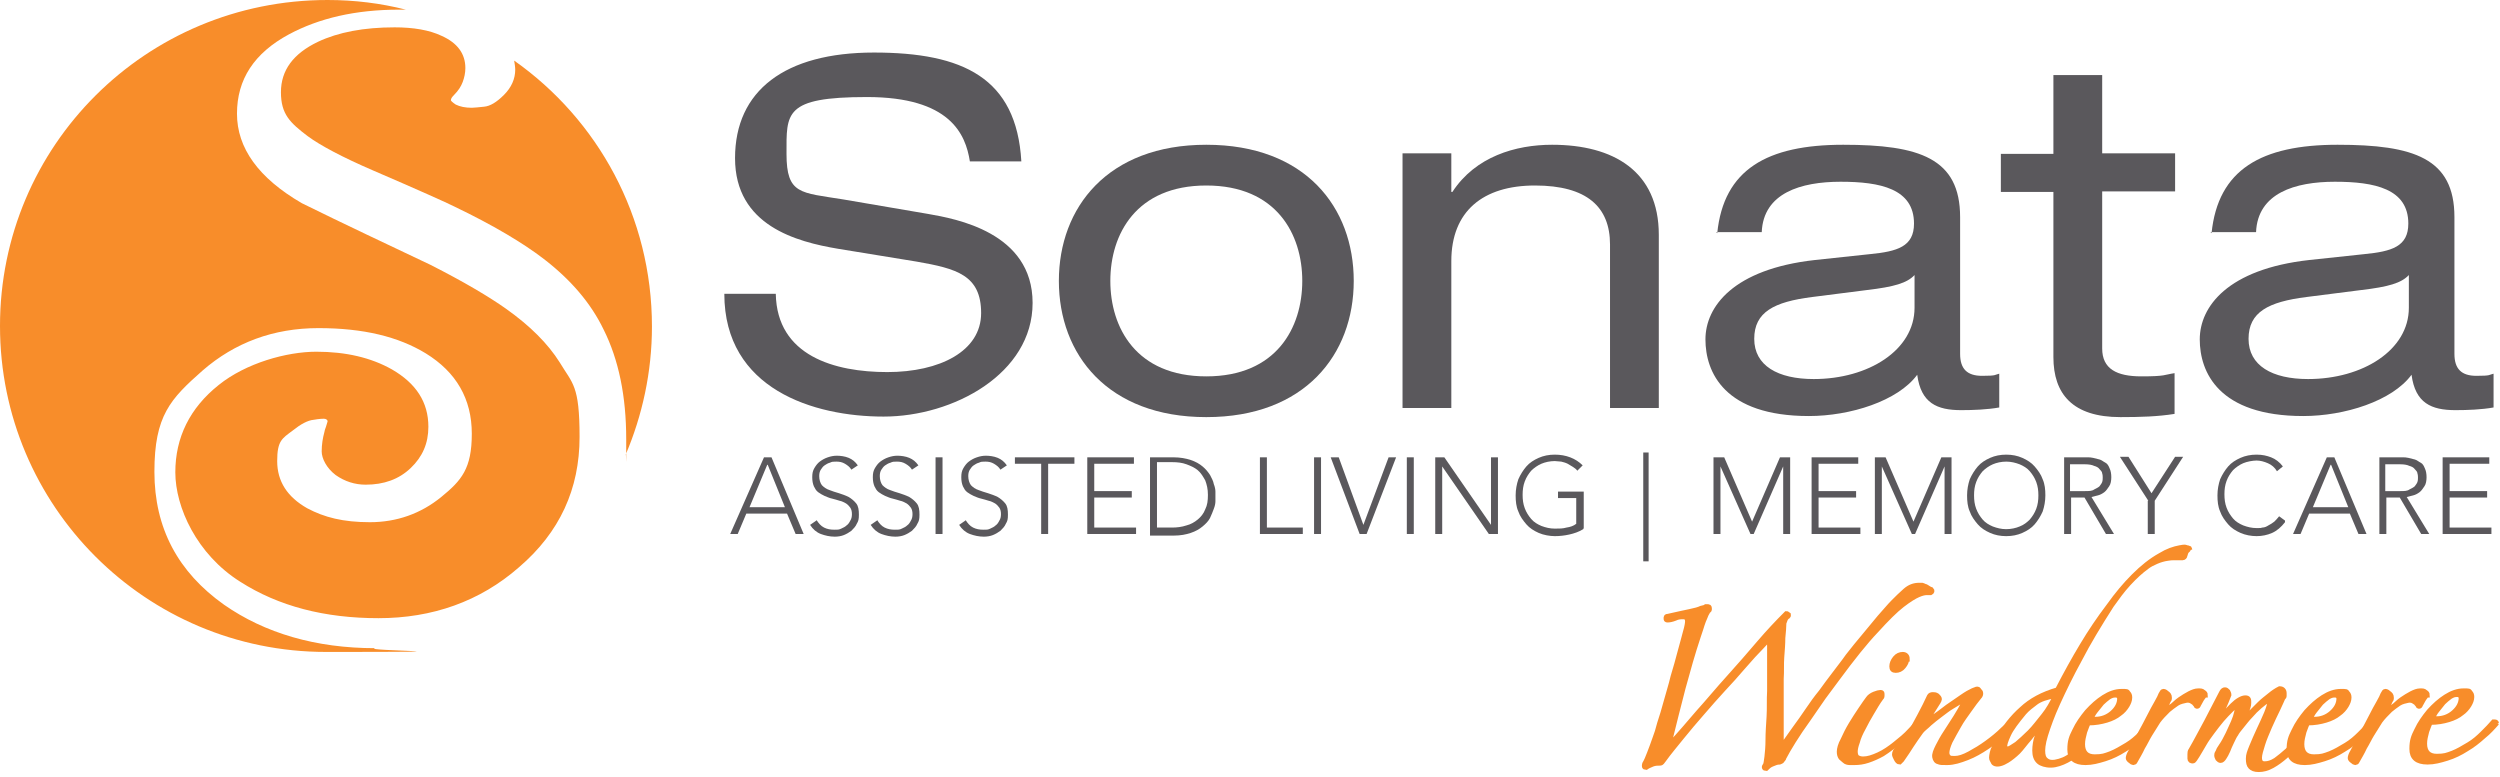
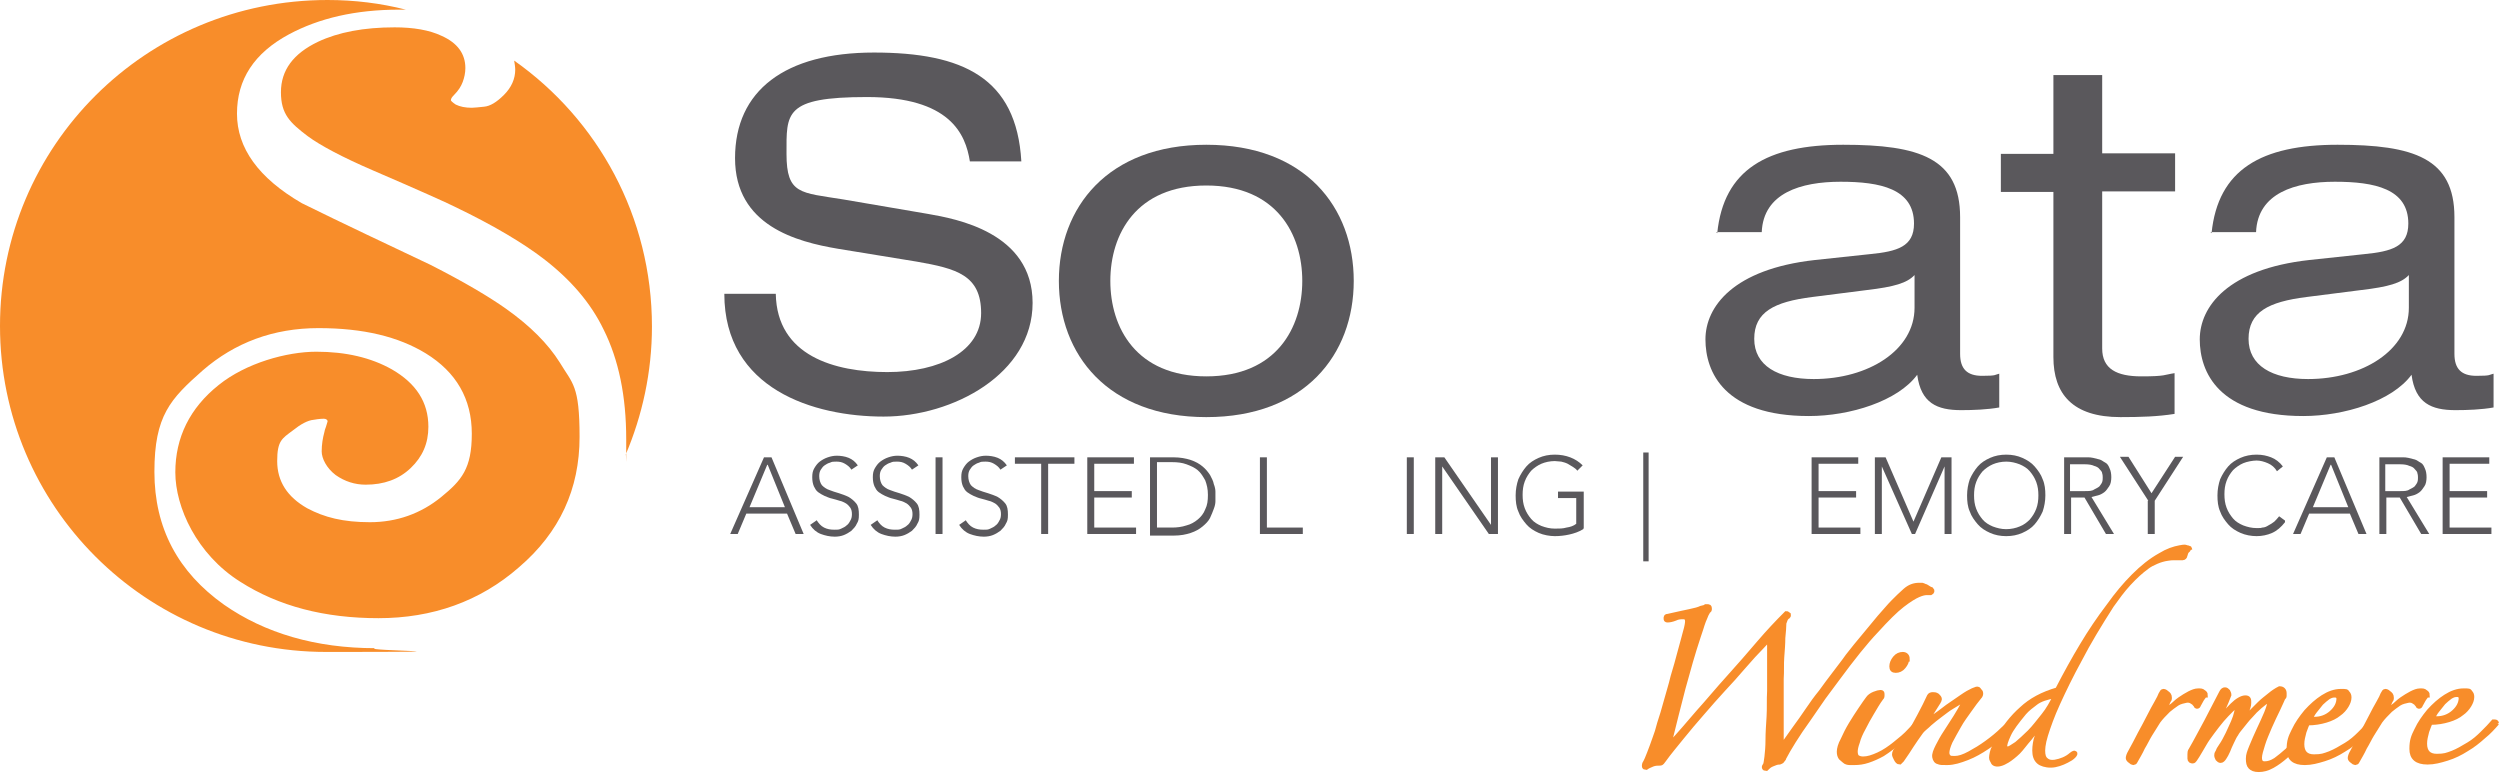
<svg xmlns="http://www.w3.org/2000/svg" version="1.1" viewBox="0 0 466.3 144.9">
  <defs>
    <style>
      .cls-1 {
        fill: #5a585c;
      }

      .cls-2, .cls-3 {
        fill: #f88d2a;
      }

      .cls-3 {
        stroke: #f88d2a;
      }
    </style>
  </defs>
  <g>
    <g id="Layer_1">
      <g>
        <g>
          <g>
            <path class="cls-1" d="M142.5,85.3h1.4l6,14.3h-1.5l-1.6-3.8h-7.6l-1.6,3.8h-1.4l6.3-14.3ZM143.1,86.7l-3.3,7.9h6.6l-3.2-7.9Z" />
            <path class="cls-1" d="M152.3,97c.4.6.8,1.1,1.4,1.4.6.3,1.2.4,1.9.4s.9,0,1.3-.2.7-.3,1-.6c.3-.2.5-.5.7-.9.2-.3.3-.7.3-1.2s-.1-.9-.3-1.2-.5-.6-.8-.8c-.4-.2-.7-.4-1.2-.5-.4-.1-.9-.3-1.4-.4-.5-.1-.9-.3-1.4-.5-.4-.2-.8-.4-1.2-.7-.4-.3-.6-.7-.8-1.1-.2-.5-.3-1-.3-1.7s.1-1.2.4-1.7.6-.9,1-1.2c.4-.3.9-.6,1.5-.8.6-.2,1.1-.3,1.7-.3s1.5.1,2.2.4c.7.3,1.2.7,1.7,1.4l-1.2.8c-.3-.5-.7-.8-1.2-1.1s-1-.4-1.6-.4-.8,0-1.2.2c-.4.1-.7.3-1,.5-.3.2-.5.5-.7.8-.2.3-.3.7-.3,1.2,0,.7.2,1.3.5,1.7.4.4.8.7,1.4.9.5.2,1.1.4,1.8.6.6.2,1.2.4,1.8.7.5.3,1,.7,1.4,1.2.4.5.5,1.2.5,2.1s-.1,1.2-.4,1.7c-.2.5-.6.9-1,1.3-.4.3-.9.6-1.4.8-.5.2-1.1.3-1.7.3-.9,0-1.8-.2-2.6-.5-.8-.3-1.5-.9-2-1.7l1.3-.9Z" />
            <path class="cls-1" d="M163.6,97c.4.6.8,1.1,1.4,1.4.6.3,1.2.4,1.9.4s.9,0,1.3-.2.7-.3,1-.6c.3-.2.5-.5.7-.9.2-.3.3-.7.3-1.2s-.1-.9-.3-1.2-.5-.6-.8-.8c-.4-.2-.7-.4-1.2-.5-.4-.1-.9-.3-1.4-.4-.5-.1-.9-.3-1.4-.5-.4-.2-.8-.4-1.2-.7-.4-.3-.6-.7-.8-1.1-.2-.5-.3-1-.3-1.7s.1-1.2.4-1.7.6-.9,1-1.2c.4-.3.9-.6,1.5-.8.6-.2,1.1-.3,1.7-.3s1.5.1,2.2.4c.7.3,1.2.7,1.7,1.4l-1.2.8c-.3-.5-.7-.8-1.2-1.1s-1-.4-1.6-.4-.8,0-1.2.2c-.4.1-.7.3-1,.5-.3.2-.5.5-.7.8-.2.3-.3.7-.3,1.2,0,.7.2,1.3.5,1.7.4.4.8.7,1.4.9.5.2,1.1.4,1.8.6.6.2,1.2.4,1.8.7.5.3,1,.7,1.4,1.2.4.5.5,1.2.5,2.1s-.1,1.2-.4,1.7c-.2.5-.6.9-1,1.3-.4.3-.9.6-1.4.8-.5.2-1.1.3-1.7.3-.9,0-1.8-.2-2.6-.5-.8-.3-1.5-.9-2-1.7l1.3-.9Z" />
            <path class="cls-1" d="M174.5,85.3h1.3v14.3h-1.3v-14.3Z" />
            <path class="cls-1" d="M180.1,97c.4.6.8,1.1,1.4,1.4.6.3,1.2.4,1.9.4s.9,0,1.3-.2.7-.3,1-.6c.3-.2.5-.5.7-.9.2-.3.3-.7.3-1.2s-.1-.9-.3-1.2-.5-.6-.8-.8c-.4-.2-.7-.4-1.2-.5-.4-.1-.9-.3-1.4-.4-.5-.1-.9-.3-1.4-.5-.4-.2-.8-.4-1.2-.7-.4-.3-.6-.7-.8-1.1-.2-.5-.3-1-.3-1.7s.1-1.2.4-1.7.6-.9,1-1.2c.4-.3.9-.6,1.5-.8.6-.2,1.1-.3,1.7-.3s1.5.1,2.2.4c.7.3,1.2.7,1.7,1.4l-1.2.8c-.3-.5-.7-.8-1.2-1.1s-1-.4-1.6-.4-.8,0-1.2.2c-.4.1-.7.3-1,.5-.3.2-.5.5-.7.8-.2.3-.3.7-.3,1.2,0,.7.2,1.3.5,1.7.4.4.8.7,1.4.9.5.2,1.1.4,1.8.6.6.2,1.2.4,1.8.7.5.3,1,.7,1.4,1.2.4.5.5,1.2.5,2.1s-.1,1.2-.4,1.7c-.2.5-.6.9-1,1.3-.4.3-.9.6-1.4.8-.5.2-1.1.3-1.7.3-.9,0-1.8-.2-2.6-.5-.8-.3-1.5-.9-2-1.7l1.3-.9Z" />
            <path class="cls-1" d="M194.2,86.5h-4.9v-1.2h11.1v1.2h-4.9v13.1h-1.3v-13.1Z" />
            <path class="cls-1" d="M202.7,85.3h8.8v1.2h-7.4v5.1h7v1.2h-7v5.6h7.8v1.2h-9.1v-14.3Z" />
            <path class="cls-1" d="M214.5,85.3h4.4c1.2,0,2.3.2,3.2.5.9.3,1.6.7,2.2,1.2s1,1,1.4,1.6c.3.6.6,1.1.7,1.7.2.5.3,1,.3,1.4,0,.4,0,.7,0,.9s0,.5,0,.9c0,.4-.1.9-.3,1.4-.2.5-.4,1.1-.7,1.7-.3.6-.8,1.1-1.4,1.6-.6.5-1.3.9-2.2,1.2-.9.3-1.9.5-3.2.5h-4.4v-14.3ZM215.8,98.4h2.8c.9,0,1.8-.1,2.7-.4.8-.2,1.5-.6,2.1-1.1.6-.5,1.1-1.1,1.4-1.9.4-.8.5-1.6.5-2.7s-.2-1.9-.5-2.7c-.4-.7-.8-1.4-1.4-1.9-.6-.5-1.3-.8-2.1-1.1s-1.7-.4-2.7-.4h-2.8v11.9Z" />
            <path class="cls-1" d="M235,85.3h1.3v13.1h6.7v1.2h-8v-14.3Z" />
-             <path class="cls-1" d="M245.1,85.3h1.3v14.3h-1.3v-14.3Z" />
-             <path class="cls-1" d="M248.3,85.3h1.4l4.6,12.6,4.7-12.6h1.4l-5.5,14.3h-1.3l-5.4-14.3Z" />
            <path class="cls-1" d="M262.4,85.3h1.3v14.3h-1.3v-14.3Z" />
            <path class="cls-1" d="M267.7,85.3h1.7l8.7,12.6h0v-12.6h1.3v14.3h-1.7l-8.7-12.6h0v12.6h-1.3v-14.3Z" />
            <path class="cls-1" d="M295.3,98.7c-.8.5-1.7.8-2.6,1s-1.8.3-2.7.3-2.1-.2-3-.6c-.9-.4-1.7-.9-2.3-1.6-.6-.7-1.2-1.5-1.5-2.4-.4-.9-.5-1.9-.5-3s.2-2.1.5-3c.4-.9.9-1.7,1.5-2.4s1.4-1.2,2.3-1.6c.9-.4,1.9-.6,3-.6,2.1,0,3.9.7,5.2,2l-1,1c-.2-.3-.5-.5-.8-.7-.3-.2-.7-.4-1-.6-.4-.2-.8-.3-1.2-.4-.4,0-.8-.1-1.2-.1-.9,0-1.8.2-2.5.5-.7.3-1.4.8-1.9,1.3-.5.6-.9,1.2-1.2,2s-.4,1.6-.4,2.5.1,1.7.4,2.5.7,1.4,1.2,2c.5.6,1.2,1,1.9,1.3.8.3,1.6.5,2.5.5s1.5,0,2.2-.2c.7-.1,1.3-.3,1.8-.7v-4.8h-3.4v-1.2h4.8v6.8Z" />
            <path class="cls-1" d="M307.5,84.4v20.3h-1v-20.3h1Z" />
-             <path class="cls-1" d="M319.6,85.3h2l5.2,12,5.2-12h1.9v14.3h-1.3v-12.6h0l-5.5,12.6h-.6l-5.6-12.6h0v12.6h-1.3v-14.3Z" />
            <path class="cls-1" d="M337.8,85.3h8.8v1.2h-7.4v5.1h7v1.2h-7v5.6h7.8v1.2h-9.1v-14.3Z" />
            <path class="cls-1" d="M349.7,85.3h2l5.2,12,5.2-12h1.9v14.3h-1.3v-12.6h0l-5.5,12.6h-.6l-5.6-12.6h0v12.6h-1.3v-14.3Z" />
            <path class="cls-1" d="M366.9,92.4c0-1.1.2-2.1.5-3,.4-.9.9-1.7,1.5-2.4s1.4-1.2,2.3-1.6c.9-.4,1.9-.6,3-.6s2.1.2,3,.6c.9.4,1.7.9,2.3,1.6s1.2,1.5,1.5,2.4c.4.9.5,1.9.5,3s-.2,2.1-.5,3c-.4.9-.9,1.7-1.5,2.4-.6.7-1.4,1.2-2.3,1.6-.9.4-1.9.6-3,.6s-2.1-.2-3-.6c-.9-.4-1.7-.9-2.3-1.6-.6-.7-1.2-1.5-1.5-2.4-.4-.9-.5-1.9-.5-3ZM368.2,92.4c0,.9.1,1.7.4,2.5s.7,1.4,1.2,2c.5.6,1.2,1,1.9,1.3.8.3,1.6.5,2.5.5s1.8-.2,2.5-.5c.8-.3,1.4-.8,1.9-1.3.5-.6.9-1.2,1.2-2,.3-.8.4-1.6.4-2.5s-.1-1.7-.4-2.5c-.3-.8-.7-1.4-1.2-2-.5-.6-1.2-1-1.9-1.3-.8-.3-1.6-.5-2.5-.5s-1.8.2-2.5.5c-.7.3-1.4.8-1.9,1.3-.5.6-.9,1.2-1.2,2s-.4,1.6-.4,2.5Z" />
            <path class="cls-1" d="M384.7,85.3h3.8c.2,0,.4,0,.8,0s.7,0,1.1.1.8.2,1.2.3c.4.1.7.4,1.1.6s.6.6.8,1.1c.2.4.3,1,.3,1.6s-.1,1.3-.4,1.7-.5.8-.9,1.1c-.4.3-.8.5-1.2.6-.4.1-.8.2-1.2.3l4.2,6.9h-1.5l-4-6.8h-2.5v6.8h-1.3v-14.3ZM386.1,91.6h2.8c.7,0,1.3,0,1.7-.3.4-.2.8-.4,1-.6.2-.3.4-.5.5-.8s.1-.6.1-.8,0-.5-.1-.8c0-.3-.3-.6-.5-.8-.2-.3-.6-.5-1-.6-.4-.2-1-.3-1.7-.3h-2.8v5.1Z" />
            <path class="cls-1" d="M400.7,93.4l-5.3-8.2h1.6l4.3,6.8,4.4-6.8h1.5l-5.3,8.2v6.2h-1.3v-6.2Z" />
            <path class="cls-1" d="M426.2,97.4c-.7.9-1.5,1.6-2.4,2s-1.9.6-2.9.6-2.1-.2-3-.6c-.9-.4-1.7-.9-2.3-1.6-.6-.7-1.2-1.5-1.5-2.4-.4-.9-.5-1.9-.5-3s.2-2.1.5-3c.4-.9.9-1.7,1.5-2.4s1.4-1.2,2.3-1.6c.9-.4,1.9-.6,3-.6s1.9.2,2.7.5c.8.3,1.6.9,2.2,1.7l-1.1.9c-.4-.7-1-1.2-1.7-1.5-.7-.3-1.4-.5-2.1-.5s-1.8.2-2.5.5c-.7.3-1.4.8-1.9,1.3-.5.6-.9,1.2-1.2,2s-.4,1.6-.4,2.5.1,1.7.4,2.5.7,1.4,1.2,2c.5.6,1.2,1,1.9,1.3.8.3,1.6.5,2.5.5s.7,0,1.1-.1c.4,0,.8-.2,1.1-.4.4-.2.7-.4,1.1-.7.3-.3.6-.6.9-1l1.1.8Z" />
            <path class="cls-1" d="M434,85.3h1.4l6,14.3h-1.5l-1.6-3.8h-7.6l-1.6,3.8h-1.4l6.3-14.3ZM434.7,86.7l-3.3,7.9h6.6l-3.2-7.9Z" />
            <path class="cls-1" d="M443.5,85.3h3.8c.2,0,.4,0,.8,0s.7,0,1.1.1.8.2,1.2.3c.4.1.7.4,1.1.6s.6.6.8,1.1c.2.4.3,1,.3,1.6s-.1,1.3-.4,1.7-.5.8-.9,1.1c-.4.3-.8.5-1.2.6-.4.1-.8.2-1.2.3l4.2,6.9h-1.5l-4-6.8h-2.5v6.8h-1.3v-14.3ZM444.9,91.6h2.8c.7,0,1.3,0,1.7-.3.4-.2.8-.4,1-.6.2-.3.4-.5.5-.8s.1-.6.1-.8,0-.5-.1-.8c0-.3-.3-.6-.5-.8-.2-.3-.6-.5-1-.6-.4-.2-1-.3-1.7-.3h-2.8v5.1Z" />
            <path class="cls-1" d="M455.5,85.3h8.8v1.2h-7.4v5.1h7v1.2h-7v5.6h7.8v1.2h-9.1v-14.3Z" />
          </g>
          <g>
            <path class="cls-1" d="M144.7,54.8c.2,11.6,11,14.6,20.8,14.6s17.5-3.9,17.5-11-4.6-8.3-12-9.6l-14.7-2.4c-7.7-1.3-19.2-4.3-19.2-16.9s9.3-19.7,25.9-19.7,26.6,4.7,27.5,20.3h-9.6c-.8-5.1-3.7-12-19.2-12s-15,3-15,10.6,2.6,7.2,10.6,8.5l15.8,2.7c5.1.9,19.5,3.4,19.5,16.6s-14.8,21.2-27.8,21.2-29.7-5.1-29.7-22.9h9.6Z" />
            <path class="cls-1" d="M225,27c18.5,0,27.5,11.7,27.5,25.4s-9.1,25.4-27.5,25.4-27.5-11.7-27.5-25.4,9.1-25.4,27.5-25.4ZM225,34.6c-13.1,0-17.9,9.1-17.9,17.8s4.8,17.8,17.9,17.8,17.9-9.1,17.9-17.8-4.8-17.8-17.9-17.8Z" />
-             <path class="cls-1" d="M261.6,28.6h9.1v7.2h.2c4.3-6.6,11.8-8.8,18.6-8.8,11.4,0,19.9,4.9,19.9,16.8v32.3h-9.1v-30.5c0-7-4.3-11-14-11s-15.6,4.8-15.6,14.1v27.4h-9.1V28.6Z" />
            <path class="cls-1" d="M320.3,43.5c1.2-11.9,9.3-16.5,23.5-16.5s21.8,2.5,21.8,13.5v25.5c0,2.8,1.3,4.1,4.1,4.1s2.3-.2,3.2-.4v6.3c-2.2.4-4.9.5-7.1.5-4.5,0-7.5-1.3-8.2-6.6-3.6,4.9-12.5,7.7-20.2,7.7-15.8,0-19.3-8.2-19.3-14.3s5.2-13.1,20.4-14.8l10.3-1.1c5.1-.5,8.2-1.4,8.2-5.7,0-6.5-6.3-7.8-13.7-7.8s-14.4,2.1-14.7,9.4h-8.5ZM357.1,51.3c-1.4,1.5-3.8,2.2-8.9,2.8l-10.2,1.3c-7.1.9-10.8,2.8-10.8,7.8s4.4,7.5,11.1,7.5c10.2,0,18.8-5.4,18.8-13.3v-6.1Z" />
            <path class="cls-1" d="M383,14h9.1v14.6h13.6v7.1h-13.6v29.3c0,3.8,2.7,5.2,7.3,5.2s4.2-.3,6.2-.6v7.6c-3.1.5-6.4.6-10.1.6-8.9,0-12.5-4.3-12.5-11.2v-30.8h-9.8v-7.1h9.8v-14.6Z" />
            <path class="cls-1" d="M412.5,43.5c1.2-11.9,9.3-16.5,23.5-16.5s21.8,2.5,21.8,13.5v25.5c0,2.8,1.3,4.1,4.1,4.1s2.3-.2,3.2-.4v6.3c-2.2.4-4.9.5-7.1.5-4.5,0-7.5-1.3-8.2-6.6-3.6,4.9-12.5,7.7-20.2,7.7-15.8,0-19.3-8.2-19.3-14.3s5.2-13.1,20.4-14.8l10.3-1.1c5.1-.5,8.2-1.4,8.2-5.7,0-6.5-6.3-7.8-13.7-7.8s-14.4,2.1-14.7,9.4h-8.5ZM449.3,51.3c-1.4,1.5-3.8,2.2-8.9,2.8l-10.2,1.3c-7.1.9-10.8,2.8-10.8,7.8s4.4,7.5,11.1,7.5c10.2,0,18.8-5.4,18.8-13.3v-6.1Z" />
          </g>
          <g>
            <path class="cls-2" d="M41.8,112.8c-8.6-6.1-13-14.3-13-24.8s3-13.6,9-18.9c6-5.2,13.2-7.9,21.6-7.9s14.9,1.6,20,4.7c5.7,3.5,8.6,8.5,8.6,15s-1.9,8.7-5.7,11.8c-3.8,3.1-8.3,4.7-13.3,4.7s-8.5-.9-11.7-2.6c-3.7-2.1-5.6-5-5.6-8.8s.9-4.2,2.9-5.7c1.5-1.2,2.8-1.9,3.9-2,1.1-.2,1.8-.2,1.9-.2.4,0,.7.2.7.5-.1.3-.2.7-.3,1,0,.1-.2.4-.3,1-.3,1.1-.5,2.3-.5,3.6s.9,3.1,2.6,4.4c1.7,1.2,3.6,1.8,5.6,1.8,3.4,0,6.2-1,8.4-3.1,2.2-2.1,3.3-4.6,3.3-7.7,0-4.6-2.3-8.1-6.8-10.7-3.9-2.2-8.6-3.3-14.1-3.3s-13.1,2.1-18.2,6.2c-5.4,4.3-8.1,9.8-8.1,16.3s4,15.3,12.1,20.4c7.2,4.6,15.8,6.8,25.8,6.8s18.9-3.1,26.2-9.5c7.6-6.5,11.3-14.6,11.3-24.3s-1.3-9.9-3.7-13.9c-2.2-3.5-5.5-6.8-10-10-3.1-2.2-7.8-5-14.1-8.2-8-3.8-16.1-7.6-24-11.5-8.1-4.7-12.1-10.3-12.1-16.7s3.2-11.3,9.7-14.8c5.6-3,12.4-4.6,20.5-4.6s.9,0,1.3,0c-4.7-1.2-9.6-1.8-14.6-1.8C27.2,0,0,27.2,0,60.8s27.2,60.8,60.8,60.8,6.2-.2,9.2-.7c-11.1,0-20.6-2.8-28.2-8.1Z" />
            <path class="cls-2" d="M96.1,13c0,1.7-.7,3.3-2.1,4.7s-2.6,2.1-3.7,2.2c-1.1.1-1.8.2-2.3.2-1.2,0-2.2-.2-3-.6-.6-.4-.9-.7-.9-.8,0-.3.2-.6.6-1,.8-.8,1.3-1.6,1.6-2.4.3-.8.5-1.7.5-2.6,0-2.7-1.5-4.7-4.4-6-2.3-1.1-5.3-1.6-8.8-1.6-5.7,0-10.5.9-14.3,2.7-4.6,2.2-6.9,5.3-6.9,9.4s1.7,5.7,5,8.2c2.3,1.7,6.4,3.9,12.2,6.4,8.6,3.7,13.7,6,15.1,6.7,7.3,3.5,12.8,6.8,16.6,9.7,5.1,3.9,8.9,8.3,11.3,13.3,2.8,5.6,4.2,12.4,4.2,20.4s0,2-.1,2.9c3.1-7.3,4.9-15.4,4.9-23.9,0-20.5-10.1-38.6-25.7-49.6.1.6.2,1.2.2,1.8Z" />
          </g>
        </g>
        <path class="cls-3" d="M360.2,110c.2.2.1.4-.1.5-.1,0-.2,0-.4,0h-.3c-.4,0-.9.1-1.6.4s-1.7.9-3,1.9c-1.3,1-2.9,2.6-4.9,4.8-2,2.1-4.4,5.1-7.2,8.9-.7,1-1.6,2.1-2.6,3.5-1,1.4-1.9,2.8-2.9,4.2-1,1.4-1.9,2.7-2.7,4-.8,1.3-1.4,2.3-1.8,3.1,0,.2-.2.3-.3.5s-.3.2-.5.3c-.5,0-.9.2-1.4.4s-.8.5-1.1.8c-.3,0-.4-.2-.1-.6.1-.1.2-.6.3-1.5s.2-1.9.2-3.2.1-2.7.2-4.3,0-3.2.1-4.8c0-1.6,0-3.1,0-4.6,0-1.5,0-2.7,0-3.8s-.1-.9-.4-.9-.3.1-.5.3c-.3.3-.8.9-1.6,1.7s-1.6,1.8-2.7,3c-1,1.2-2.2,2.5-3.5,3.9-1.3,1.4-2.6,2.9-3.9,4.4-1.3,1.5-2.6,3-3.8,4.5-1.2,1.5-2.4,2.9-3.4,4.3-.1.1-.2.3-.3.4-.1.1-.2.2-.3.2-.5,0-1,0-1.5.2-.4.2-.8.3-1.2.6-.3,0-.3-.2-.2-.6.3-.5.6-1.2.9-2,.3-.8.7-1.8,1.1-3,.2-.5.5-1.4.8-2.6.4-1.2.8-2.5,1.2-4s.9-3,1.3-4.7c.5-1.6.9-3.1,1.3-4.6.4-1.4.7-2.6,1-3.7.3-1,.4-1.7.4-2,0-.6-.3-.9-.8-.9s-1,0-1.6.3c-.5.2-1,.3-1.3.3s-.3,0-.3-.3c0-.2,0-.3.3-.3,1.8-.4,3.1-.7,4.1-.9,1-.2,1.7-.4,2.1-.6.5-.1.8-.2.9-.3.1,0,.2,0,.3,0,.2,0,.3,0,.3.3s0,.3-.2.4c-.1.1-.2.4-.4.7-.1.3-.3.7-.5,1.2-.2.5-.3.9-.5,1.5-.2.5-.3,1-.5,1.5-1,3-1.9,6.2-2.8,9.5-.9,3.4-1.7,6.7-2.5,9.9-.1.5-.1.7,0,.7,0,0,.2,0,.3-.2,1.6-1.7,3.3-3.7,5.1-5.8,1.9-2.1,3.7-4.3,5.7-6.5s3.8-4.3,5.6-6.4c1.8-2.1,3.5-3.9,5.1-5.5.1,0,.2,0,.3.1,0,.1.1.2,0,.3-.2,0-.3.3-.5.5-.1.3-.2.5-.3.8,0,.7-.1,1.7-.2,2.8,0,1.1-.1,2.3-.2,3.6s0,2.6-.1,4c0,1.4,0,2.7,0,4,0,2,0,3.7,0,5,0,1.3,0,2.4,0,3.2s0,.5.1.5c.1,0,.2,0,.3-.3.7-1,1.4-2,2.2-3.1.8-1.1,1.6-2.2,2.4-3.4.8-1.2,1.6-2.3,2.5-3.4.8-1.1,1.6-2.2,2.3-3.1.8-1.1,1.8-2.3,2.7-3.6,1-1.3,2-2.5,3-3.7,1-1.2,2-2.4,2.9-3.5,1-1.1,1.8-2.1,2.6-2.9.7-.7,1.4-1.4,2.2-2.1s1.6-1,2.6-1,.2,0,.4,0c.2,0,.4.1.6.2.2,0,.4.2.6.3s.3.2.3.2Z" />
        <path class="cls-3" d="M358.4,134.2c-1,1.3-2.2,2.5-3.6,3.6-1.4,1.2-2.6,2.1-3.7,2.8-.9.5-1.8.9-2.7,1.2-.9.3-1.7.4-2.5.4s-.6,0-.9,0c-.3,0-.7-.1-.9-.3s-.5-.4-.7-.6c-.2-.3-.3-.6-.3-1.1s.2-1.3.7-2.2c.4-.9.9-1.9,1.5-2.9.6-1,1.2-1.9,1.8-2.8.6-.9,1.1-1.6,1.4-2,.2-.3.6-.6,1.1-.8.5-.2.9-.3,1.1-.3s.3,0,.3.2,0,.2,0,.4c0,.2-.1.3-.2.4-.6.8-1.1,1.7-1.7,2.7-.6,1-1.1,1.9-1.6,2.9-.5.9-.9,1.8-1.1,2.6-.3.8-.4,1.4-.4,1.8s.1.9.4,1.1c.3.2.7.3,1.1.3.9,0,1.8-.3,2.9-.8s2.1-1.2,3.1-2c1-.8,2-1.6,2.8-2.5.9-.9,1.5-1.6,2-2.2.2-.2.3-.3.4-.2,0,.1,0,.3,0,.5ZM355.6,122.9c0,.5-.2.9-.6,1.4-.4.5-.9.7-1.4.7s-.7-.2-.7-.7.2-1,.6-1.5c.4-.5.9-.7,1.4-.7s.8.3.8.8Z" />
        <path class="cls-3" d="M374,136.6c-1,1-2.2,1.9-3.4,2.7-1.2.8-2.4,1.5-3.7,2-1.3.5-2.5.9-3.7.9s-1.1,0-1.5-.1c-.5-.1-.7-.4-.8-.9s.2-1.2.6-2c.4-.8.9-1.7,1.5-2.6.6-.9,1.2-1.9,1.8-2.8.6-1,1.1-1.8,1.5-2.6,0-.2,0-.3,0-.5s-.2-.1-.5,0c-.5.3-1.1.7-1.8,1.1s-1.4,1-2.1,1.5c-.7.5-1.4,1.1-2,1.6-.6.6-1.2,1-1.6,1.5-.7,1-1.3,1.8-1.8,2.6s-1.1,1.7-1.8,2.7c-.2.2-.3.3-.4.4-.2,0-.4-.2-.6-.6-.2-.4-.3-.6-.3-.8,0-.3.2-.8.8-1.4s1.2-1.3,1.8-2c.7-1.2,1.4-2.5,2.1-3.8.7-1.3,1.3-2.5,1.8-3.6.1-.2.3-.3.6-.3s.5,0,.8.2c.2.2.4.4.4.6s-.3.7-.9,1.6c-.6.9-1.2,1.9-1.8,3.1.8-.7,1.8-1.4,2.8-2.1,1-.8,2-1.5,2.9-2.1.9-.6,1.7-1.2,2.4-1.6.7-.4,1.2-.6,1.5-.7s.4,0,.5.2c.2.2.3.3.3.5s0,.4-.3.7c-.5.6-1.1,1.4-1.8,2.4-.7,1-1.4,1.9-2,3-.6,1-1.1,2-1.6,2.9-.4.9-.6,1.6-.6,2.1s.2.7.4.9c.2.2.6.2,1.1.2.8,0,1.7-.3,2.8-.9s2.1-1.2,3.2-2c1.1-.8,2.1-1.6,3.1-2.6,1-.9,1-.4,0,.6Z" />
        <path class="cls-3" d="M408.2,102.1c0,.2,0,.4-.3.6-.2.2-.3.5-.4.9,0,.2-.2.4-.4.4s-.3,0-.4,0-.3,0-.5,0c-.2,0-.4,0-.7,0-.3,0-.7,0-1.2.1-.7.1-1.4.3-2.1.6-.7.3-1.3.6-1.8,1-1.1.8-2.2,1.8-3.4,3.1-1.2,1.3-2.2,2.7-3.2,4.1-2.3,3.6-4.3,6.9-5.9,10-1.7,3.1-3,5.8-4.1,8.2-1.1,2.4-1.8,4.4-2.3,6-.5,1.6-.6,2.8-.5,3.5s.3,1,.7,1.3c.4.3.9.4,1.6.3,1.1-.2,2.2-.6,3.1-1.4.9-.7.7,0-.2.6-1,.6-1.9,1-2.9,1.2s-2,0-2.6-.3-1-.9-1.1-1.7,0-1.7.2-2.6c.3-1,.7-2.2,1.3-3.6-1,1.3-1.9,2.4-2.6,3.3-.8.9-1.5,1.9-2.1,2.5s-1.5,1.3-2,1.6-.9.5-1.3.6c-.7.2-1.2,0-1.3-.3s-.3-.4-.3-.8.2-1.4.5-1.9.3-1,.7-1.5c1.2-2.2,2.7-4.1,4.4-5.6,1.7-1.6,3.9-2.8,6.7-3.6,1.6-3.1,3.1-5.8,4.6-8.3,1.5-2.5,3.1-4.9,5-7.4,1.5-2.1,3-3.9,4.6-5.5,1.6-1.6,3.2-2.9,5-3.9,1.3-.8,2.5-1.2,3.6-1.4s.9-.1,1.3,0c.3,0,.5.2.5.3ZM383.4,129.7c-1.7.3-2.9.7-3.7,1.3-.8.6-1.6,1.2-2.2,1.9-1.4,1.7-2.4,3-2.9,4.1-.5,1.1-.8,1.9-.7,2.4s.1.2.3.3c.2,0,.3,0,.4,0,.3,0,.8-.4,1.6-.9.7-.6,1.5-1.3,2.4-2.2.9-.9,1.7-2,2.6-3.1s1.6-2.4,2.2-3.6Z" />
-         <path class="cls-3" d="M401.9,134.9c-.7.8-1.5,1.7-2.5,2.5-1,.9-2,1.7-3.2,2.4-1.1.7-2.3,1.3-3.6,1.7s-2.4.7-3.6.7c-2,0-2.9-.8-2.9-2.4s.3-2.3.9-3.5c.6-1.3,1.4-2.4,2.3-3.5,1-1.1,2-2,3.1-2.7,1.1-.7,2.2-1.1,3.3-1.1s1,0,1.2.3c.2.2.3.4.3.8,0,.5-.2,1-.5,1.5s-.8,1.1-1.4,1.5c-.6.5-1.4.9-2.4,1.2-1,.3-2.1.5-3.4.5-.2.3-.4.9-.7,1.7-.2.8-.4,1.5-.4,2.3,0,1.6.8,2.4,2.3,2.4s1.9-.2,3-.6c1-.4,2-1,3-1.6,1-.6,1.8-1.3,2.6-2.1.8-.8,1.5-1.5,2-2.1,0,0,.2,0,.3,0,.1,0,.2.1.2.2ZM395.4,130.4c0-.5-.3-.8-.8-.8s-.8.1-1.3.4c-.4.3-.9.7-1.3,1.1-.4.5-.8,1-1.2,1.5-.4.5-.7,1.1-.9,1.6,0,0,.2,0,.4,0,.2,0,.4,0,.5,0,1.2,0,2.3-.4,3.2-1.2.9-.8,1.4-1.7,1.4-2.8Z" />
        <path class="cls-3" d="M411.2,129.6c-.2.3-.5.6-.7,1-.2.4-.4.7-.5.9,0,.1-.1.2-.2.2s-.1,0-.2-.2c0-.1-.2-.2-.3-.4-.1-.1-.3-.2-.6-.4-.2-.1-.6-.2-1-.1s-1.1.2-1.7.6c-.6.4-1.1.8-1.6,1.2-.7.7-1.4,1.4-1.9,2.1-.5.8-1,1.6-1.5,2.4-.5.8-.9,1.7-1.4,2.5-.4.9-.9,1.7-1.4,2.6,0,.1-.2.2-.3.2s-.3-.1-.5-.3c-.3-.2-.4-.4-.4-.5,0-.2.1-.6.4-1.1.6-1.1,1.2-2.2,1.8-3.4.6-1.1,1.2-2.2,1.7-3.2.5-1,1-1.9,1.4-2.6.4-.7.7-1.3.8-1.6.2-.4.3-.5.4-.5s.3,0,.6.3c.3.2.5.4.5.8s0,.3-.2.6c-.1.3-.3.6-.4.9-.2.3-.3.6-.5.9-.1.3-.3.5-.3.6-.1.2-.1.3,0,.3s.2,0,.3-.2c.4-.4.8-.9,1.4-1.3s1.1-1,1.7-1.4c.6-.4,1.2-.8,1.8-1.1.6-.3,1.1-.5,1.6-.5s.7,0,.9.2c.3.2.4.3.4.5Z" />
        <path class="cls-3" d="M428.6,138.7c-.7.8-1.5,1.6-2.3,2.3-.8.7-1.6,1.3-2.5,1.8-.9.5-1.7.7-2.5.7s-1.2-.2-1.5-.5c-.3-.3-.4-.8-.4-1.5s.2-1.2.6-2.2c.4-1,.9-2.1,1.4-3.2s1-2.1,1.4-3.1c.4-1,.6-1.7.6-2.1s0-.4-.3-.4c-.5.3-1,.7-1.6,1.2-.6.5-1.2,1.1-1.8,1.8-.6.6-1.1,1.3-1.6,1.9-.5.6-.9,1.1-1.1,1.5-.3.4-.5.9-.8,1.5-.3.6-.5,1.1-.7,1.6-.2.5-.5,1-.7,1.3s-.4.5-.6.5-.3-.1-.5-.3c-.1-.2-.2-.4-.2-.6s0-.3.2-.6c.1-.3.3-.7.6-1.1.5-.7.9-1.5,1.3-2.3s.7-1.6,1-2.2c.3-.7.5-1.3.6-1.8.1-.5.2-.8.2-.8,0-.3,0-.5-.2-.5-.2,0-.6.3-1.1.8-.5.5-1.1,1.1-1.7,1.8-.6.7-1.2,1.5-1.8,2.3-.6.8-1.1,1.5-1.5,2.2-.5.8-.9,1.6-1.3,2.2-.4.6-.6,1-.8,1-.3,0-.5-.1-.5-.4s0-.6,0-.8,0-.6.2-.8c1-1.7,1.9-3.5,2.9-5.3.9-1.8,1.9-3.6,2.8-5.4.2-.4.4-.5.6-.5s.3.1.5.3c.1.2.2.4.2.6-.3.8-.7,1.8-1.3,3-.6,1.2-1.2,2.2-1.6,3.2,1.4-1.9,2.7-3.3,3.6-4.2s1.8-1.4,2.4-1.4.6.3.6.9-.2,1-.5,1.8c-.3.8-.6,1.5-.9,2,0,.2,0,.2,0,.2,0,0,.1,0,.2-.2.4-.6.9-1.2,1.5-1.8s1.2-1.2,1.8-1.8c.6-.6,1.3-1.1,1.9-1.6.6-.5,1.2-.9,1.8-1.2.5,0,.8.3.8.8s0,.2,0,.4,0,.3-.2.4c-.2.4-.5,1.2-1,2.2-.5,1-1,2.1-1.5,3.2-.5,1.2-1,2.3-1.3,3.3s-.6,1.9-.6,2.5c0,.8.3,1.2,1,1.2s1.3-.2,2.1-.7c.7-.5,1.4-1.1,2.2-1.8.7-.7,1.4-1.4,2-2.2.6-.7.8-.3,0,.5Z" />
        <path class="cls-3" d="M442.8,134.9c-.7.8-1.5,1.7-2.5,2.5-1,.9-2,1.7-3.2,2.4-1.1.7-2.3,1.3-3.6,1.7s-2.4.7-3.6.7c-2,0-2.9-.8-2.9-2.4s.3-2.3.9-3.5c.6-1.3,1.4-2.4,2.3-3.5,1-1.1,2-2,3.1-2.7,1.1-.7,2.2-1.1,3.3-1.1s1,0,1.2.3c.2.2.3.4.3.8,0,.5-.2,1-.5,1.5s-.8,1.1-1.4,1.5c-.6.5-1.4.9-2.4,1.2-1,.3-2.1.5-3.4.5-.2.3-.4.9-.7,1.7-.2.8-.4,1.5-.4,2.3,0,1.6.8,2.4,2.3,2.4s1.9-.2,3-.6c1-.4,2-1,3-1.6,1-.6,1.8-1.3,2.6-2.1.8-.8,1.5-1.5,2-2.1,0,0,.2,0,.3,0,.1,0,.2.1.2.2ZM436.3,130.4c0-.5-.3-.8-.8-.8s-.8.1-1.3.4c-.4.3-.9.7-1.3,1.1-.4.5-.8,1-1.2,1.5-.4.5-.7,1.1-.9,1.6,0,0,.2,0,.4,0,.2,0,.4,0,.5,0,1.2,0,2.3-.4,3.2-1.2.9-.8,1.4-1.7,1.4-2.8Z" />
        <path class="cls-3" d="M465.7,134.8c-.7.8-1.5,1.7-2.5,2.5-1,.9-2,1.7-3.2,2.4-1.1.7-2.3,1.3-3.6,1.7s-2.4.7-3.6.7c-2,0-2.9-.8-2.9-2.4s.3-2.3.9-3.5c.6-1.3,1.4-2.4,2.3-3.5,1-1.1,2-2,3.1-2.7,1.1-.7,2.2-1.1,3.3-1.1s1,0,1.2.3c.2.2.3.4.3.8,0,.5-.2,1-.5,1.5s-.8,1.1-1.4,1.5c-.6.5-1.4.9-2.4,1.2-1,.3-2.1.5-3.4.5-.2.3-.4.9-.7,1.7-.2.8-.4,1.5-.4,2.3,0,1.6.8,2.4,2.3,2.4s1.9-.2,3-.6c1-.4,2-1,3-1.6,1-.6,1.8-1.3,2.6-2.1.8-.8,1.5-1.5,2-2.1,0,0,.2,0,.3,0,.1,0,.2.1.2.2ZM459.1,130.3c0-.5-.3-.8-.8-.8s-.8.1-1.3.4c-.4.3-.9.7-1.3,1.1-.4.5-.8,1-1.2,1.5-.4.5-.7,1.1-.9,1.6,0,0,.2,0,.4,0,.2,0,.4,0,.5,0,1.2,0,2.3-.4,3.2-1.2.9-.8,1.4-1.7,1.4-2.8Z" />
        <path class="cls-3" d="M452.6,129.6c-.2.3-.5.6-.7,1-.2.4-.4.7-.5.9,0,.1-.1.2-.2.2s-.1,0-.2-.2c0-.1-.2-.2-.3-.4-.1-.1-.3-.2-.6-.4-.2-.1-.6-.2-1-.1s-1.1.2-1.7.6c-.6.4-1.1.8-1.6,1.2-.7.7-1.4,1.4-1.9,2.1-.5.8-1,1.6-1.5,2.4-.5.8-.9,1.7-1.4,2.5-.4.9-.9,1.7-1.4,2.6,0,.1-.2.2-.3.2s-.3-.1-.5-.3c-.3-.2-.4-.4-.4-.5,0-.2.1-.6.4-1.1.6-1.1,1.2-2.2,1.8-3.4.6-1.1,1.2-2.2,1.7-3.2.5-1,1-1.9,1.4-2.6.4-.7.7-1.3.8-1.6.2-.4.3-.5.4-.5s.3,0,.6.3c.3.2.5.4.5.8s0,.3-.2.6c-.1.3-.3.6-.4.9-.2.3-.3.6-.5.9-.1.3-.3.5-.3.6-.1.2-.1.3,0,.3s.2,0,.3-.2c.4-.4.8-.9,1.4-1.3s1.1-1,1.7-1.4c.6-.4,1.2-.8,1.8-1.1.6-.3,1.1-.5,1.6-.5s.7,0,.9.2c.3.2.4.3.4.5Z" />
      </g>
    </g>
  </g>
</svg>